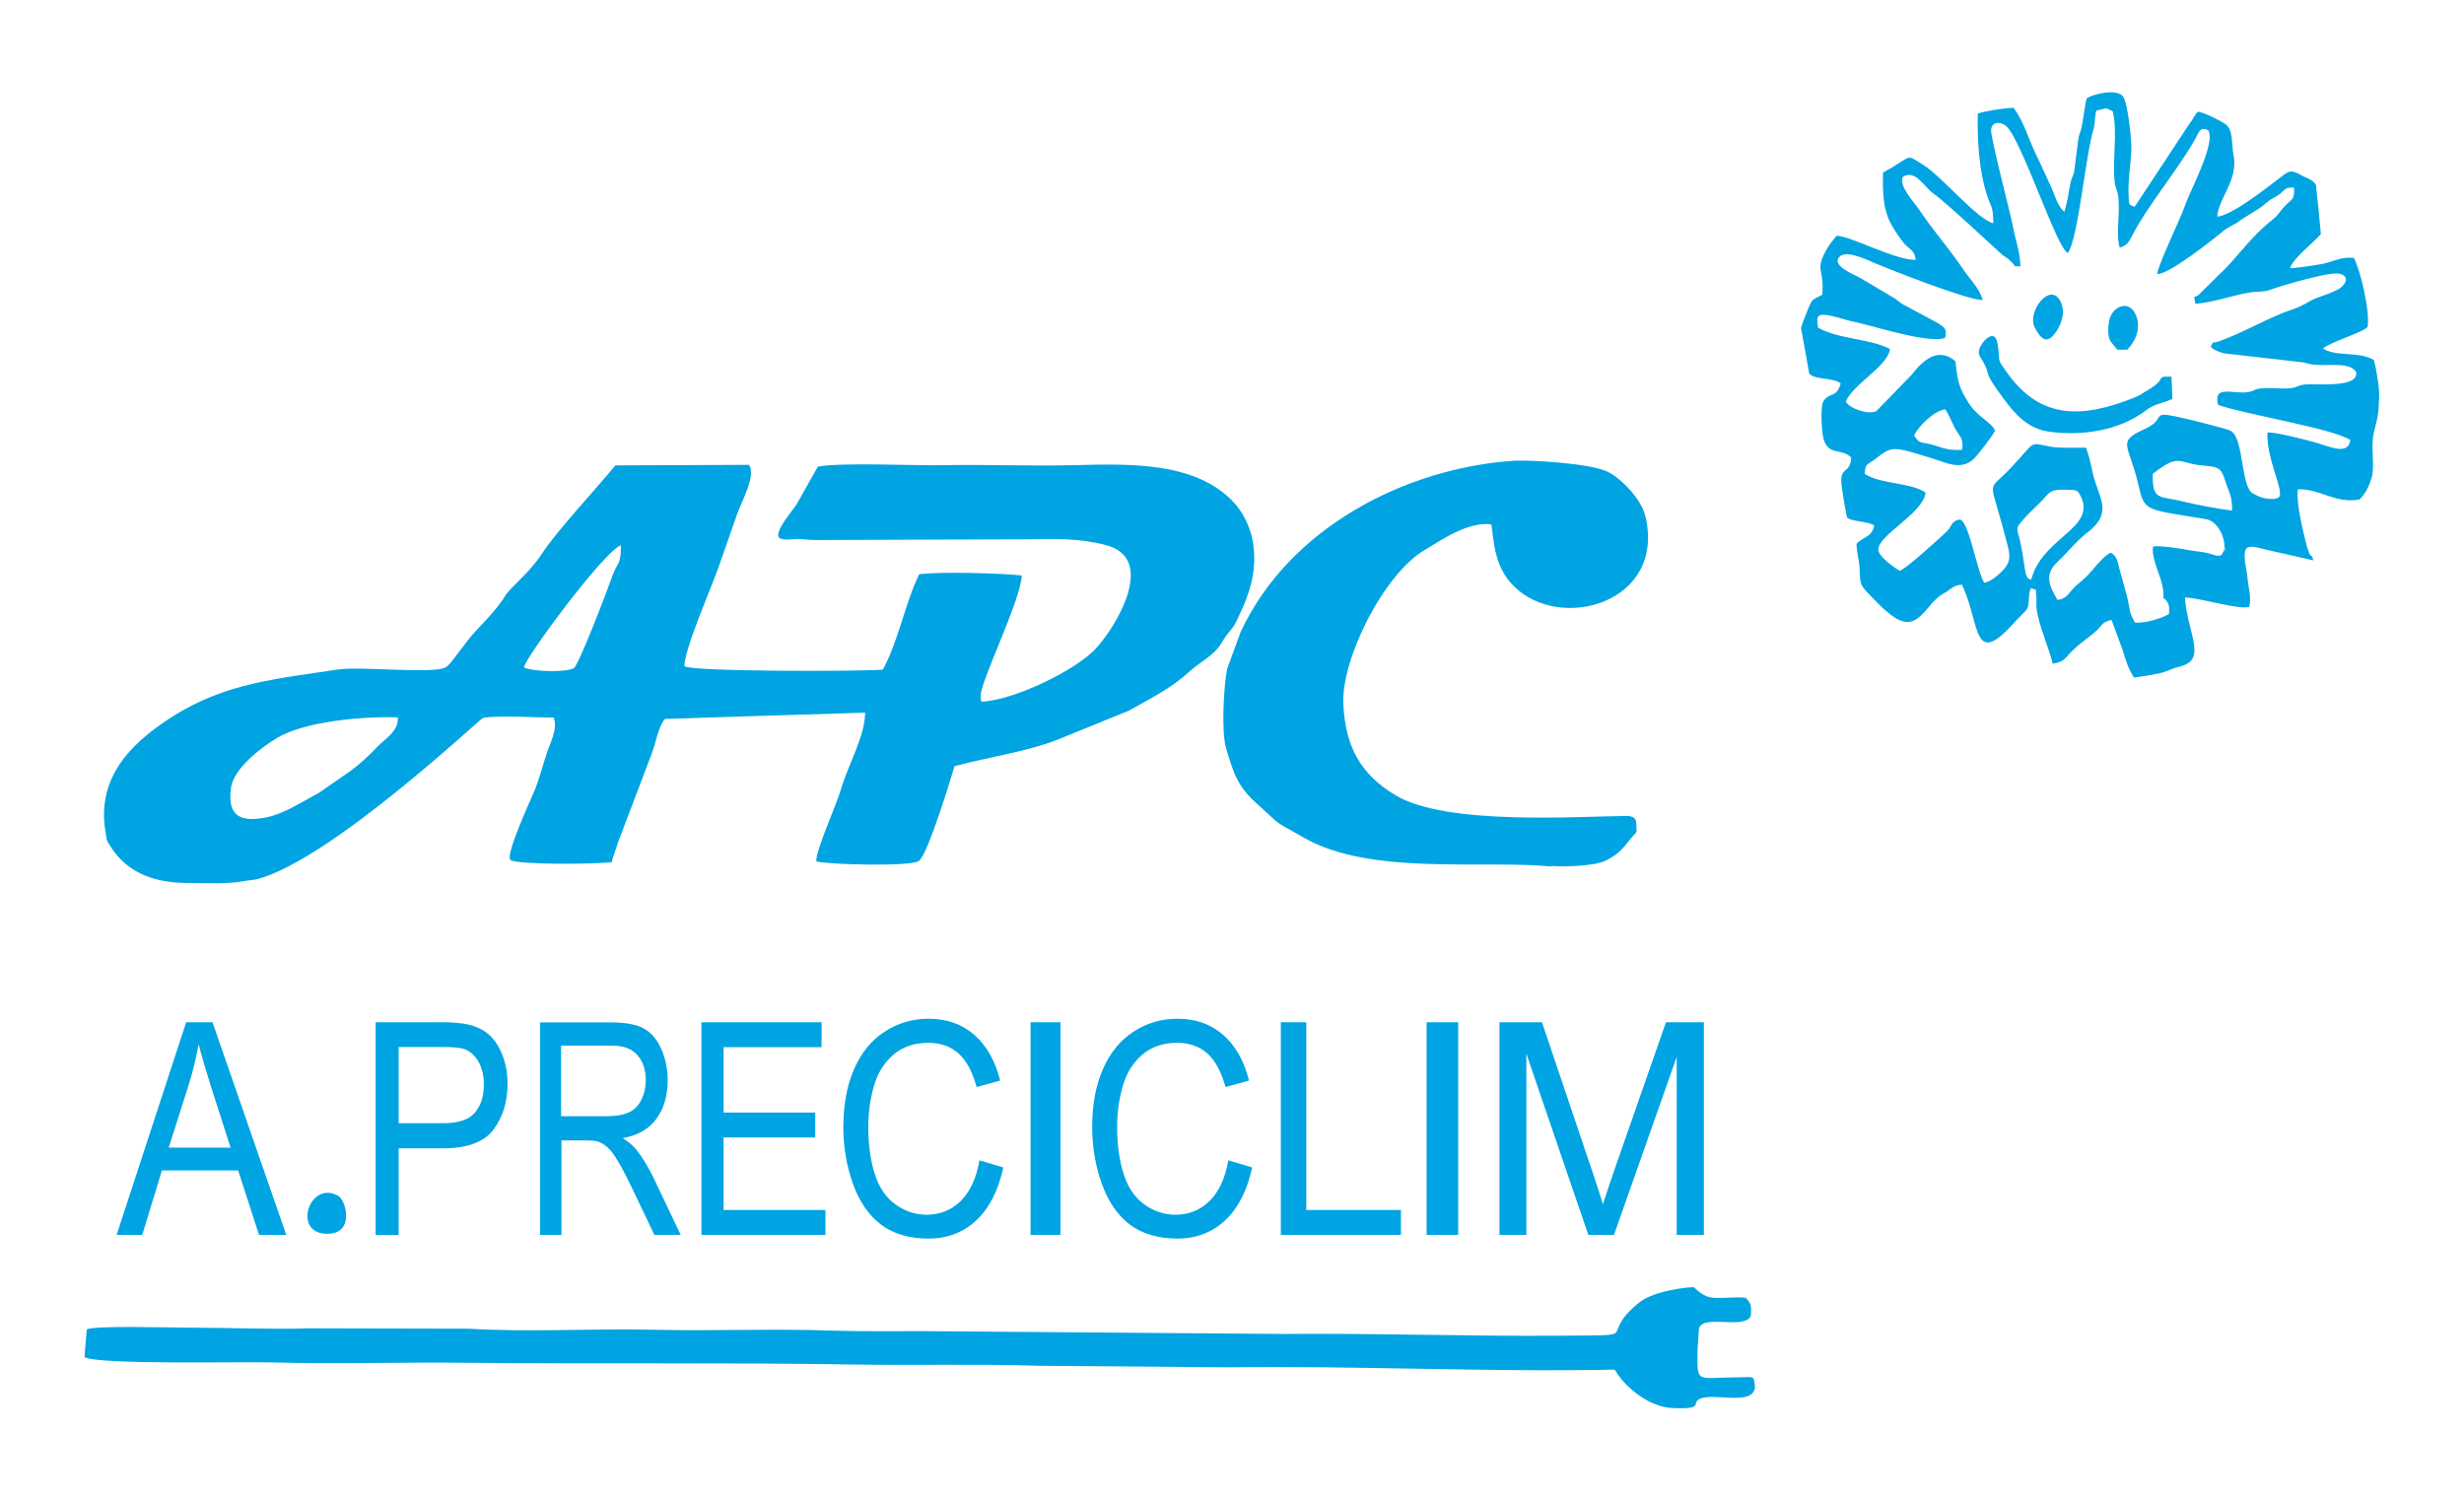
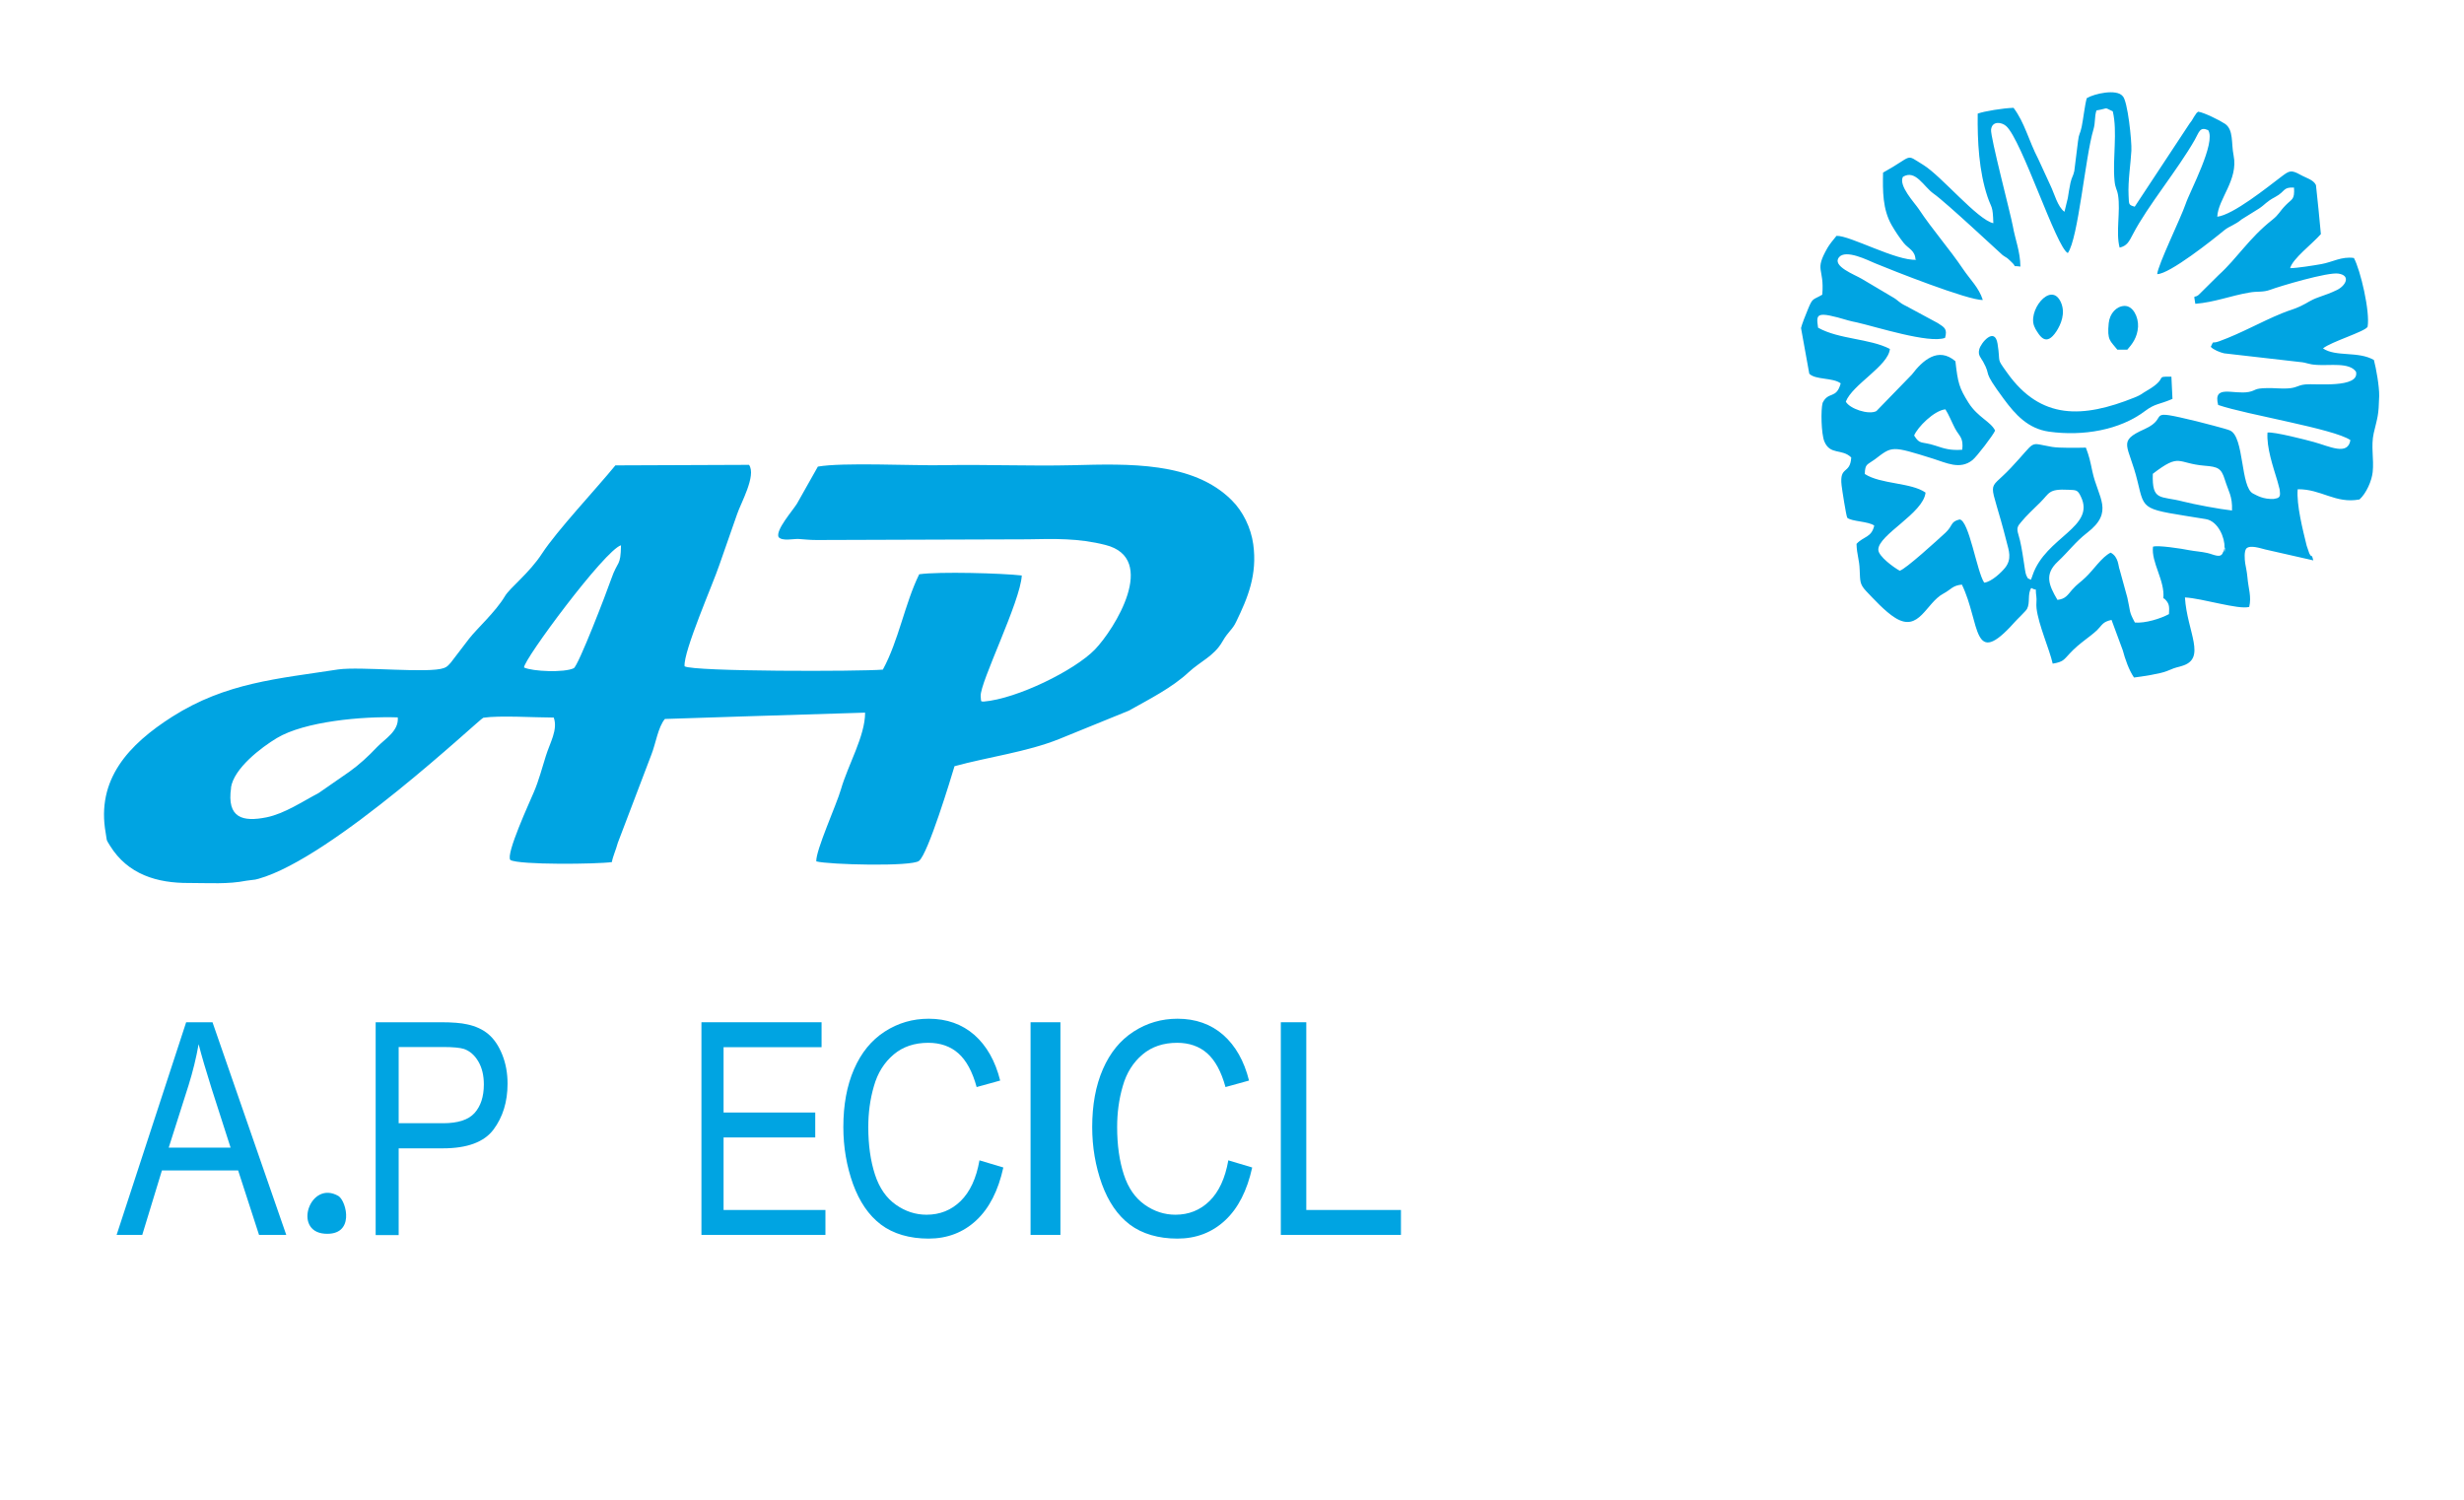
<svg xmlns="http://www.w3.org/2000/svg" id="Calque_1" viewBox="0 0 140.3 85.41">
  <defs>
    <style>.cls-1,.cls-2{fill:#00a4e2;}.cls-2{fill-rule:evenodd;}</style>
  </defs>
  <path class="cls-2" d="M109.12,14.79c-1.12,.09-3.79-1.39-4.55-1.36-.19,.23-.4,.49-.51,.68-.78,1.36-.17,1.09-.3,2.67-.53,.31-.54,.16-.8,.79-.13,.3-.38,.95-.41,1.11l.47,2.6c.35,.36,1.34,.21,1.79,.55-.25,.92-.7,.43-1.03,1.11-.11,.39-.08,1.77,.1,2.2,.33,.79,1,.39,1.53,.91-.06,.99-.68,.45-.55,1.59,.03,.26,.25,1.67,.32,1.84,.23,.22,1.21,.2,1.54,.45-.16,.69-.6,.6-1.01,1.04,.02,.65,.16,.86,.18,1.49,.03,.64,0,.8,.36,1.19,.42,.44,1.08,1.17,1.66,1.53,1.37,.86,1.75-.85,2.75-1.38,.45-.24,.51-.46,1.05-.51,1.06,2.18,.57,4.87,3,2.14,.1-.12,.66-.65,.71-.76,.19-.36,.01-.83,.24-1.19,.4,.23,.2-.14,.29,.49,.03,.19-.02,.43,.01,.67,.11,.94,.74,2.34,.92,3.15,.61-.1,.63-.22,.99-.6,.54-.58,1.11-.9,1.54-1.31,.3-.3,.31-.47,.82-.58l.64,1.73c.13,.49,.35,1.13,.64,1.55,.42-.05,1.5-.21,1.88-.37,.39-.16,.34-.15,.82-.28,1.47-.41,.32-1.94,.2-3.91,.99,.05,3.05,.71,3.66,.54,.14-.6-.05-1.05-.1-1.67-.04-.41-.08-.5-.13-.82-.03-.21-.07-.69,.07-.84,.22-.21,.79-.01,1.08,.06l2.73,.62c-.12-.46-.05-.06-.23-.4l-.15-.44c-.21-.86-.59-2.34-.51-3.21,1.34-.02,2.15,.84,3.52,.58,.39-.35,.7-1.07,.75-1.56,.08-.75-.11-1.47,.06-2.22,.22-.93,.28-.97,.31-2.11,.01-.54-.17-1.56-.3-2.05-.89-.52-2.16-.16-2.9-.66,.46-.38,2.38-.95,2.54-1.23,.15-.87-.41-3.24-.78-3.92-.7-.1-1.23,.24-1.86,.35-.45,.08-1.4,.23-1.77,.23,.14-.54,1.25-1.37,1.75-1.94,0-.08-.27-2.78-.28-2.79-.14-.31-.58-.41-.89-.59-.54-.3-.64-.22-1.08,.11-.78,.59-2.75,2.18-3.65,2.28,.05-1.02,1.21-2.1,.93-3.49-.14-.69,.01-1.46-.49-1.8-.28-.19-1.2-.65-1.53-.69-.14,.12-.05,.03-.17,.2-.43,.6,.26-.39-.09,.14-.13,.2-.09,.17-.23,.34l-3.12,4.73c-.37-.11-.32-.12-.35-.65-.04-.82,.12-1.78,.16-2.54,.03-.51-.21-2.87-.5-3.11-.34-.42-1.61-.14-2.04,.12-.11,.37-.2,1.2-.29,1.63-.09,.44-.16,.37-.21,.83l-.21,1.69c-.07,.32-.14,.32-.22,.68-.06,.26-.11,.63-.15,.86l-.19,.78c-.39-.28-.58-1.05-.8-1.5l-.69-1.5c-.56-1.08-.77-2.07-1.41-2.92-.6,.02-1.66,.19-2.04,.33-.02,1.58,.07,3.28,.56,4.74,.23,.68,.3,.46,.33,1.5-.9-.19-2.96-2.69-3.99-3.32-1.07-.65-.5-.55-2.29,.44-.02,1.04-.03,2.08,.49,2.99,.21,.36,.42,.68,.69,1.02,.28,.34,.66,.42,.67,.98m14.17,19.27c.28,.27,.29,.42,.26,.88-.48,.26-1.35,.53-1.94,.48-.36-.67-.24-.59-.43-1.42l-.44-1.6c-.08-.18-.05-.72-.51-.96-.51,.25-.98,.99-1.43,1.41-.3,.29-.47,.37-.77,.71-.25,.29-.37,.52-.83,.57-.5-.85-.75-1.46,.02-2.18,.6-.56,1.02-1.14,1.67-1.64,1.56-1.2,.62-1.99,.3-3.49-.13-.61-.17-.83-.37-1.36-.47,.01-1.49,.03-1.92-.04-1.41-.24-.82-.43-2.35,1.19-1.43,1.52-1.22,.35-.24,4.23,.12,.47,.31,.96-.09,1.46-.19,.24-.76,.8-1.19,.85-.42-.63-.86-3.54-1.4-3.6-.54,.13-.36,.34-.81,.76-.47,.43-2.25,2.06-2.6,2.16-.33-.18-1.22-.82-1.22-1.2,0-.85,2.57-2.07,2.69-3.25-.82-.58-2.56-.47-3.46-1.06,.02-.59,.12-.5,.57-.83,1-.76,.92-.79,3.32-.04,.74,.23,1.53,.65,2.24,.08,.25-.2,1.18-1.42,1.29-1.68-.24-.51-.98-.75-1.51-1.58-.54-.86-.61-1.14-.75-2.37-.99-.85-1.88-.03-2.48,.76l-2.02,2.08c-.45,.23-1.53-.14-1.74-.54,.38-.98,2.42-2.03,2.51-3-1.16-.6-2.9-.54-4.09-1.21-.11-.79-.15-.97,1.73-.41,.16,.05,.31,.07,.48,.11,1.1,.25,4.12,1.22,5.02,.88,.14-.5-.02-.59-.41-.84l-1.78-.96c-.5-.24-.42-.31-.83-.54l-1.72-1.02c-.4-.24-1.71-.72-1.3-1.23,.39-.47,1.64,.17,2.05,.34,.91,.38,5.36,2.14,6.14,2.09-.23-.71-.7-1.13-1.12-1.75-.78-1.16-1.75-2.25-2.53-3.43-.24-.36-1.16-1.32-.9-1.83,.72-.44,1.18,.56,1.75,.96,.69,.48,3.84,3.43,3.93,3.5,.33,.23,.15,.06,.45,.34,.46,.42-.02,.23,.56,.31-.01-.87-.3-1.55-.43-2.3-.13-.71-1.29-5.11-1.24-5.5,.06-.51,.6-.43,.86-.2,.89,.79,2.86,6.93,3.51,7.23,.6-.84,.99-5.48,1.46-7.04,.12-.41,.05-.71,.17-1.08,.76-.13,.38-.2,.93,.05,.28,1.18-.02,2.67,.1,3.95,.04,.44,.14,.47,.2,.82,.15,.95-.14,2.11,.09,2.99,.42-.1,.53-.33,.76-.77,.83-1.6,2.54-3.65,3.52-5.37,.25-.44,.28-.76,.76-.55,.47,.7-1.05,3.5-1.28,4.2-.28,.82-1.58,3.47-1.62,4,.7,0,3.18-1.97,3.82-2.5,.3-.24,.61-.3,.99-.62l.98-.61c.38-.25,.38-.37,.94-.67,.58-.31,.41-.56,1.06-.53,.04,.71-.11,.63-.47,1-.38,.39-.37,.52-.77,.84-1.33,1.05-1.99,2.18-3.04,3.13l-1.15,1.14c-.27,.23-.29-.12-.19,.51,1.11-.09,2.01-.46,3.07-.64,.49-.09,.76,0,1.2-.16,.53-.2,3.28-1.02,3.88-.92,.72,.11,.41,.69-.08,.93-.34,.17-.72,.3-1.06,.42-.48,.17-.58,.3-1.01,.5-.39,.19-.64,.23-1.07,.41-1.22,.5-2.3,1.13-3.56,1.59-.49,.18-.28-.1-.49,.32,.15,.17,.54,.32,.76,.37l4.28,.49c.49,.04,.46,.14,1.02,.17,.7,.05,1.84-.16,2.21,.39,.22,.96-2.35,.66-2.88,.72-.48,.05-.47,.2-1.03,.23-.37,.02-.77-.03-1.15-.02-.77,.01-.6,.13-1.05,.22-.88,.16-2.05-.45-1.74,.74,1.63,.56,6.58,1.35,7.53,2-.14,.91-1.2,.35-2.08,.11-.47-.13-2.26-.59-2.64-.54-.06,.85,.31,1.92,.57,2.78,.01,.04,.12,.45,.12,.45,.03,.29,.08,.49-.24,.53-.02,0-.07,.02-.09,.02-.6,.03-.95-.19-1.17-.3-.74-.34-.5-3.25-1.33-3.6-.26-.11-1.59-.44-1.89-.52-3.11-.75-1.46-.24-2.96,.44-1.61,.72-.92,.87-.41,2.98,.42,1.74,.23,1.55,3.89,2.15,.71,.12,1.09,1.09,1.06,1.6-.04,.78,.11-.42-.04,.19,0,.03-.03,.07-.04,.09-.12,.39-.53,.13-.89,.05-.35-.08-.72-.1-1.03-.16-.44-.09-1.82-.3-2.07-.2-.11,.9,.69,1.93,.59,2.94Zm-11.51-8.48c-.67,.05-1.01-.06-1.52-.23-.82-.27-.88-.03-1.22-.58,.19-.47,1.14-1.43,1.78-1.49,.18,.27,.36,.72,.54,1.07,.25,.48,.5,.51,.42,1.24Zm3.9,7.4c-.22-.12-.12,0-.25-.24-.1-.18-.2-1.51-.45-2.32-.12-.39-.05-.48,.16-.73,.28-.34,.65-.69,1.08-1.11,.54-.53,.45-.78,1.61-.72,.44,.02,.52,0,.7,.38,.86,1.75-1.99,2.3-2.74,4.47-.01,.03-.02,.06-.03,.09l-.07,.18Zm11.46-3.94c-.67-.07-2.16-.35-2.78-.51-1.3-.34-1.78,.01-1.73-1.58,1.58-1.21,1.36-.59,2.95-.46,.77,.06,.95,.15,1.15,.79,.22,.71,.44,.94,.41,1.76Z" />
  <path class="cls-2" d="M123.7,22.71l-.06-1.26c-1.02-.02-.1,.05-1.42,.81-.27,.15-.26,.21-.69,.38-2.92,1.17-5.32,1.29-7.24-1.41-.65-.91-.36-.48-.55-1.66-.16-.98-.95-.05-1.04,.32-.09,.33,.09,.48,.21,.69,.53,.95-.12,.37,1.18,2.13,.67,.91,1.39,1.7,2.58,1.87,1.94,.27,4.03-.09,5.46-1.17,.6-.45,.8-.36,1.58-.7" />
  <path class="cls-2" d="M120.56,19.91h.57c.28-.32,.57-.69,.61-1.3,.03-.56-.29-1.21-.78-1.19-.45,.02-.83,.42-.89,.98-.1,.99,.09,1,.49,1.51" />
  <path class="cls-2" d="M115.87,18.68c.28,.48,.63,1.08,1.22,.19,.26-.4,.53-1.03,.26-1.65-.57-1.29-2,.57-1.47,1.46" />
  <path class="cls-2" d="M10.8,50.28c1.11,0,2.17,.08,3.23-.13l.31-.04c.22-.03,.17-.01,.38-.07,4.25-1.19,12.63-9.14,12.8-9.17,.91-.14,2.98-.01,4.01-.01,.25,.69-.22,1.44-.45,2.19-.21,.66-.4,1.4-.68,2.05-.22,.53-1.62,3.55-1.34,3.87,.49,.29,4.94,.24,5.78,.12,.05-.31,.23-.69,.34-1.1l1.91-5.02c.25-.63,.38-1.57,.77-2.03,0,0,9.16-.3,11.4-.36,0,1.34-.97,2.96-1.38,4.38-.24,.84-1.44,3.48-1.4,4.09,.71,.19,5.45,.31,5.85-.03,.51-.39,1.83-4.75,2.02-5.39,1.94-.53,4.11-.81,5.94-1.54l3.98-1.62c1.16-.65,2.47-1.31,3.41-2.19,.67-.62,1.45-.92,1.92-1.74,.35-.61,.57-.67,.79-1.14,.66-1.36,1.21-2.68,.97-4.41-.13-.93-.58-1.87-1.23-2.51-2.2-2.2-5.88-2.07-9.03-1.99-2.46,.06-4.97-.05-7.43,0-1.81,.03-5.67-.17-7.1,.08l-1.19,2.11c-.27,.43-1.22,1.5-1.05,1.9,.21,.25,.83,.1,1.13,.11,.34,.02,.6,.06,1.04,.06l12-.04c1.54-.03,2.9-.07,4.44,.32,3.04,.76,.52,4.8-.6,5.96-1.16,1.19-4.43,2.8-6.33,2.96-.19-.01-.14,.01-.17-.31-.05-.77,2.27-5.4,2.34-6.87-1.12-.13-4.69-.23-5.84-.07-.82,1.67-1.17,3.78-2.07,5.43-1.28,.11-10.8,.12-11.29-.19-.08-.84,1.64-4.74,1.98-5.77l1.01-2.89c.2-.61,1.11-2.2,.68-2.81l-7.61,.03c-1.05,1.29-3.33,3.72-4.17,5.01-.74,1.14-1.85,1.97-2.12,2.44-.53,.89-1.58,1.83-2.04,2.42l-1.04,1.36c-.15,.16-.2,.24-.39,.31-.85,.32-4.75-.1-6.02,.08-3.42,.53-6.38,.74-9.45,2.69-2.48,1.58-4.34,3.57-3.79,6.63,.09,.52,0,.31,.24,.71,1.02,1.65,2.69,2.14,4.5,2.13m2.39-5.42c.16-1.11,1.73-2.3,2.61-2.83,1.58-.95,4.87-1.25,6.89-1.18,.07,.78-.73,1.22-1.18,1.69-.49,.52-1.01,1-1.57,1.4l-1.76,1.22c-.9,.47-1.93,1.17-2.96,1.38-1.34,.27-2.28,.06-2.02-1.69Zm16.69-6.85c-.06-.4,4.6-6.69,5.52-6.96-.02,1.24-.18,.83-.56,1.93-.25,.73-1.87,4.94-2.13,5.07-.53,.26-2.33,.19-2.83-.04Z" />
-   <path class="cls-2" d="M88.33,49.31c.59,.06,2.38,.02,3.04-.28,1.02-.47,1.14-.94,1.82-1.66-.06-.53,.12-.83-.49-.91-2.74,.02-10.33,.57-13.23-1.17-2.01-1.2-2.87-2.8-2.98-5.2-.12-2.6,2.32-7.41,4.63-8.77,.88-.52,2.45-1.64,3.8-1.46,.16,1.2,.22,2.47,1.29,3.53,2.64,2.62,8.65,.94,7.48-3.99-.24-1.02-1.46-2.24-2.22-2.57-1-.43-3.95-.63-5.22-.6-6.28,.42-12.86,3.85-15.61,9.76l-.76,2.08c-.19,.85-.35,3.56-.07,4.52,.41,1.41,.67,2.19,1.68,3.1,1.67,1.51,.83,.9,2.77,2.02,3.78,2.16,10.14,1.25,14.08,1.63" />
-   <path class="cls-2" d="M94.19,79.93c.55,.24,.91,.26,1.61,.26,1.27-.01,.35-.44,1.25-.61,.94-.18,3.07,.49,2.86-.81-.07-.4-.08-.35-.57-.35-.28,0-.62,.02-.93,.02-.32,0-.61,.03-.92,.03-.88,0-.85-.11-.83-1.63l.08-1.2c.26-.82,2.57,.09,2.95-.7,.05-.57,.02-.74-.3-1.04-.54-.07-1.22,.04-1.81,0-.71-.05-1.07-.6-1.14-.6-.1-.03-2.24,.15-3.13,.89-2.49,2.04,.58,1.82-4.62,1.87-4.95,.04-10.39-.15-15.54-.1l-20.57-.16c-1.72,0-3.49,.02-5.14-.03-3.48-.12-6.92,.03-10.28-.05-3.41-.08-7.13,.15-10.48-.06l-9.06-.02c-2.24,.07-4.68-.04-6.97-.04-.91,0-5.29-.13-5.71,.1l-.13,1.58c.83,.45,9.04,.25,10.66,.3,3.68,.1,7.39-.02,11.08,.02,7.34,.08,14.67-.02,22.05,.1,3.54,.06,7.09-.04,10.5,.07l10.86,.09c7.25-.1,14.69,.28,21.98,.13,.5,.85,1.35,1.56,2.26,1.96" />
  <path class="cls-2" d="M19.28,68.11c-1.61-.95-2.63,2-.8,2.14,1.74,.13,1.26-1.83,.8-2.14" />
-   <path class="cls-1" d="M85.38,70.32v-12.11h2.42l2.89,8.57c.27,.8,.46,1.4,.58,1.79,.14-.44,.36-1.09,.65-1.94l2.94-8.42h2.16v12.11h-1.55v-10.13l-3.57,10.13h-1.46l-3.53-10.32v10.32h-1.55Z" />
-   <rect class="cls-1" x="81.23" y="58.21" width="1.8" height="12.11" />
  <polygon class="cls-1" points="72.93 70.32 72.93 58.21 74.38 58.21 74.38 68.9 79.77 68.9 79.77 70.32 72.93 70.32" />
  <path class="cls-1" d="M69.93,66.07l1.37,.41c-.29,1.32-.8,2.32-1.54,3.01-.74,.69-1.65,1.04-2.72,1.04s-2.01-.27-2.71-.8c-.7-.53-1.22-1.3-1.59-2.31-.36-1.01-.55-2.09-.55-3.24,0-1.26,.2-2.36,.61-3.3,.41-.94,.99-1.65,1.75-2.14,.76-.49,1.59-.73,2.5-.73,1.03,0,1.9,.31,2.6,.92,.7,.62,1.19,1.48,1.47,2.6l-1.34,.37c-.24-.88-.59-1.52-1.04-1.92-.45-.4-1.03-.6-1.71-.6-.79,0-1.45,.22-1.98,.67-.53,.45-.91,1.05-1.12,1.8-.22,.75-.32,1.53-.32,2.33,0,1.03,.13,1.93,.38,2.7,.25,.77,.65,1.34,1.19,1.72,.54,.38,1.12,.57,1.75,.57,.76,0,1.41-.26,1.94-.78,.53-.52,.89-1.29,1.07-2.31" />
  <rect class="cls-1" x="58.68" y="58.21" width="1.7" height="12.11" />
  <polygon class="cls-1" points="39.94 70.32 39.94 58.21 46.78 58.21 46.78 59.63 41.2 59.63 41.2 63.35 46.42 63.35 46.42 64.77 41.2 64.77 41.2 68.9 47 68.9 47 70.32 39.94 70.32" />
-   <path class="cls-1" d="M31.96,63.56h2.58c.55,0,.98-.08,1.29-.23,.31-.15,.54-.39,.7-.73,.16-.33,.24-.69,.24-1.09,0-.57-.15-1.05-.47-1.42-.31-.37-.8-.55-1.47-.55h-2.88v4.01Zm-1.21,6.77v-12.11h4.03c.81,0,1.43,.11,1.85,.33,.42,.22,.76,.6,1.01,1.15,.25,.55,.38,1.16,.38,1.82,0,.86-.21,1.58-.63,2.17-.42,.59-1.06,.96-1.93,1.12,.32,.2,.56,.41,.73,.6,.35,.43,.68,.97,1,1.61l1.57,3.3h-1.5l-1.2-2.52c-.35-.73-.64-1.29-.87-1.67-.23-.39-.43-.65-.61-.81-.18-.15-.36-.26-.55-.32-.14-.04-.36-.06-.67-.06h-1.39v5.38h-1.21Z" />
  <path class="cls-1" d="M22.69,63.96h2.54c.84,0,1.44-.19,1.79-.58,.35-.39,.53-.93,.53-1.63,0-.5-.1-.94-.31-1.3-.21-.36-.48-.6-.82-.72-.22-.07-.62-.11-1.21-.11h-2.51v4.33Zm-1.3,6.36v-12.11h3.71c.65,0,1.15,.04,1.5,.12,.48,.1,.89,.29,1.21,.56,.33,.28,.59,.67,.79,1.17,.2,.5,.3,1.05,.3,1.65,0,1.03-.27,1.9-.8,2.61-.53,.71-1.49,1.07-2.88,1.07h-2.52v4.94h-1.3Z" />
  <path class="cls-1" d="M9.61,65.35h3.52l-1.08-3.36c-.32-1.02-.57-1.86-.74-2.53-.14,.79-.33,1.56-.57,2.33l-1.13,3.55Zm-2.97,4.97l3.96-12.11h1.5l4.2,12.11h-1.55l-1.19-3.67h-4.34l-1.12,3.67h-1.45Z" />
  <path class="cls-1" d="M55.76,66.07l1.37,.41c-.29,1.32-.8,2.32-1.54,3.01-.74,.69-1.65,1.04-2.72,1.04s-2.01-.27-2.71-.8c-.7-.53-1.22-1.3-1.59-2.31-.36-1.01-.55-2.09-.55-3.24,0-1.26,.2-2.36,.61-3.3,.41-.94,.99-1.65,1.75-2.14,.76-.49,1.59-.73,2.5-.73,1.03,0,1.9,.31,2.6,.92,.7,.62,1.19,1.48,1.47,2.6l-1.34,.37c-.24-.88-.59-1.52-1.04-1.92-.45-.4-1.03-.6-1.71-.6-.79,0-1.45,.22-1.98,.67-.53,.45-.91,1.05-1.12,1.8-.22,.75-.32,1.53-.32,2.33,0,1.03,.13,1.93,.38,2.7,.25,.77,.65,1.34,1.19,1.72,.54,.38,1.12,.57,1.75,.57,.76,0,1.41-.26,1.94-.78,.53-.52,.89-1.29,1.07-2.31" />
</svg>